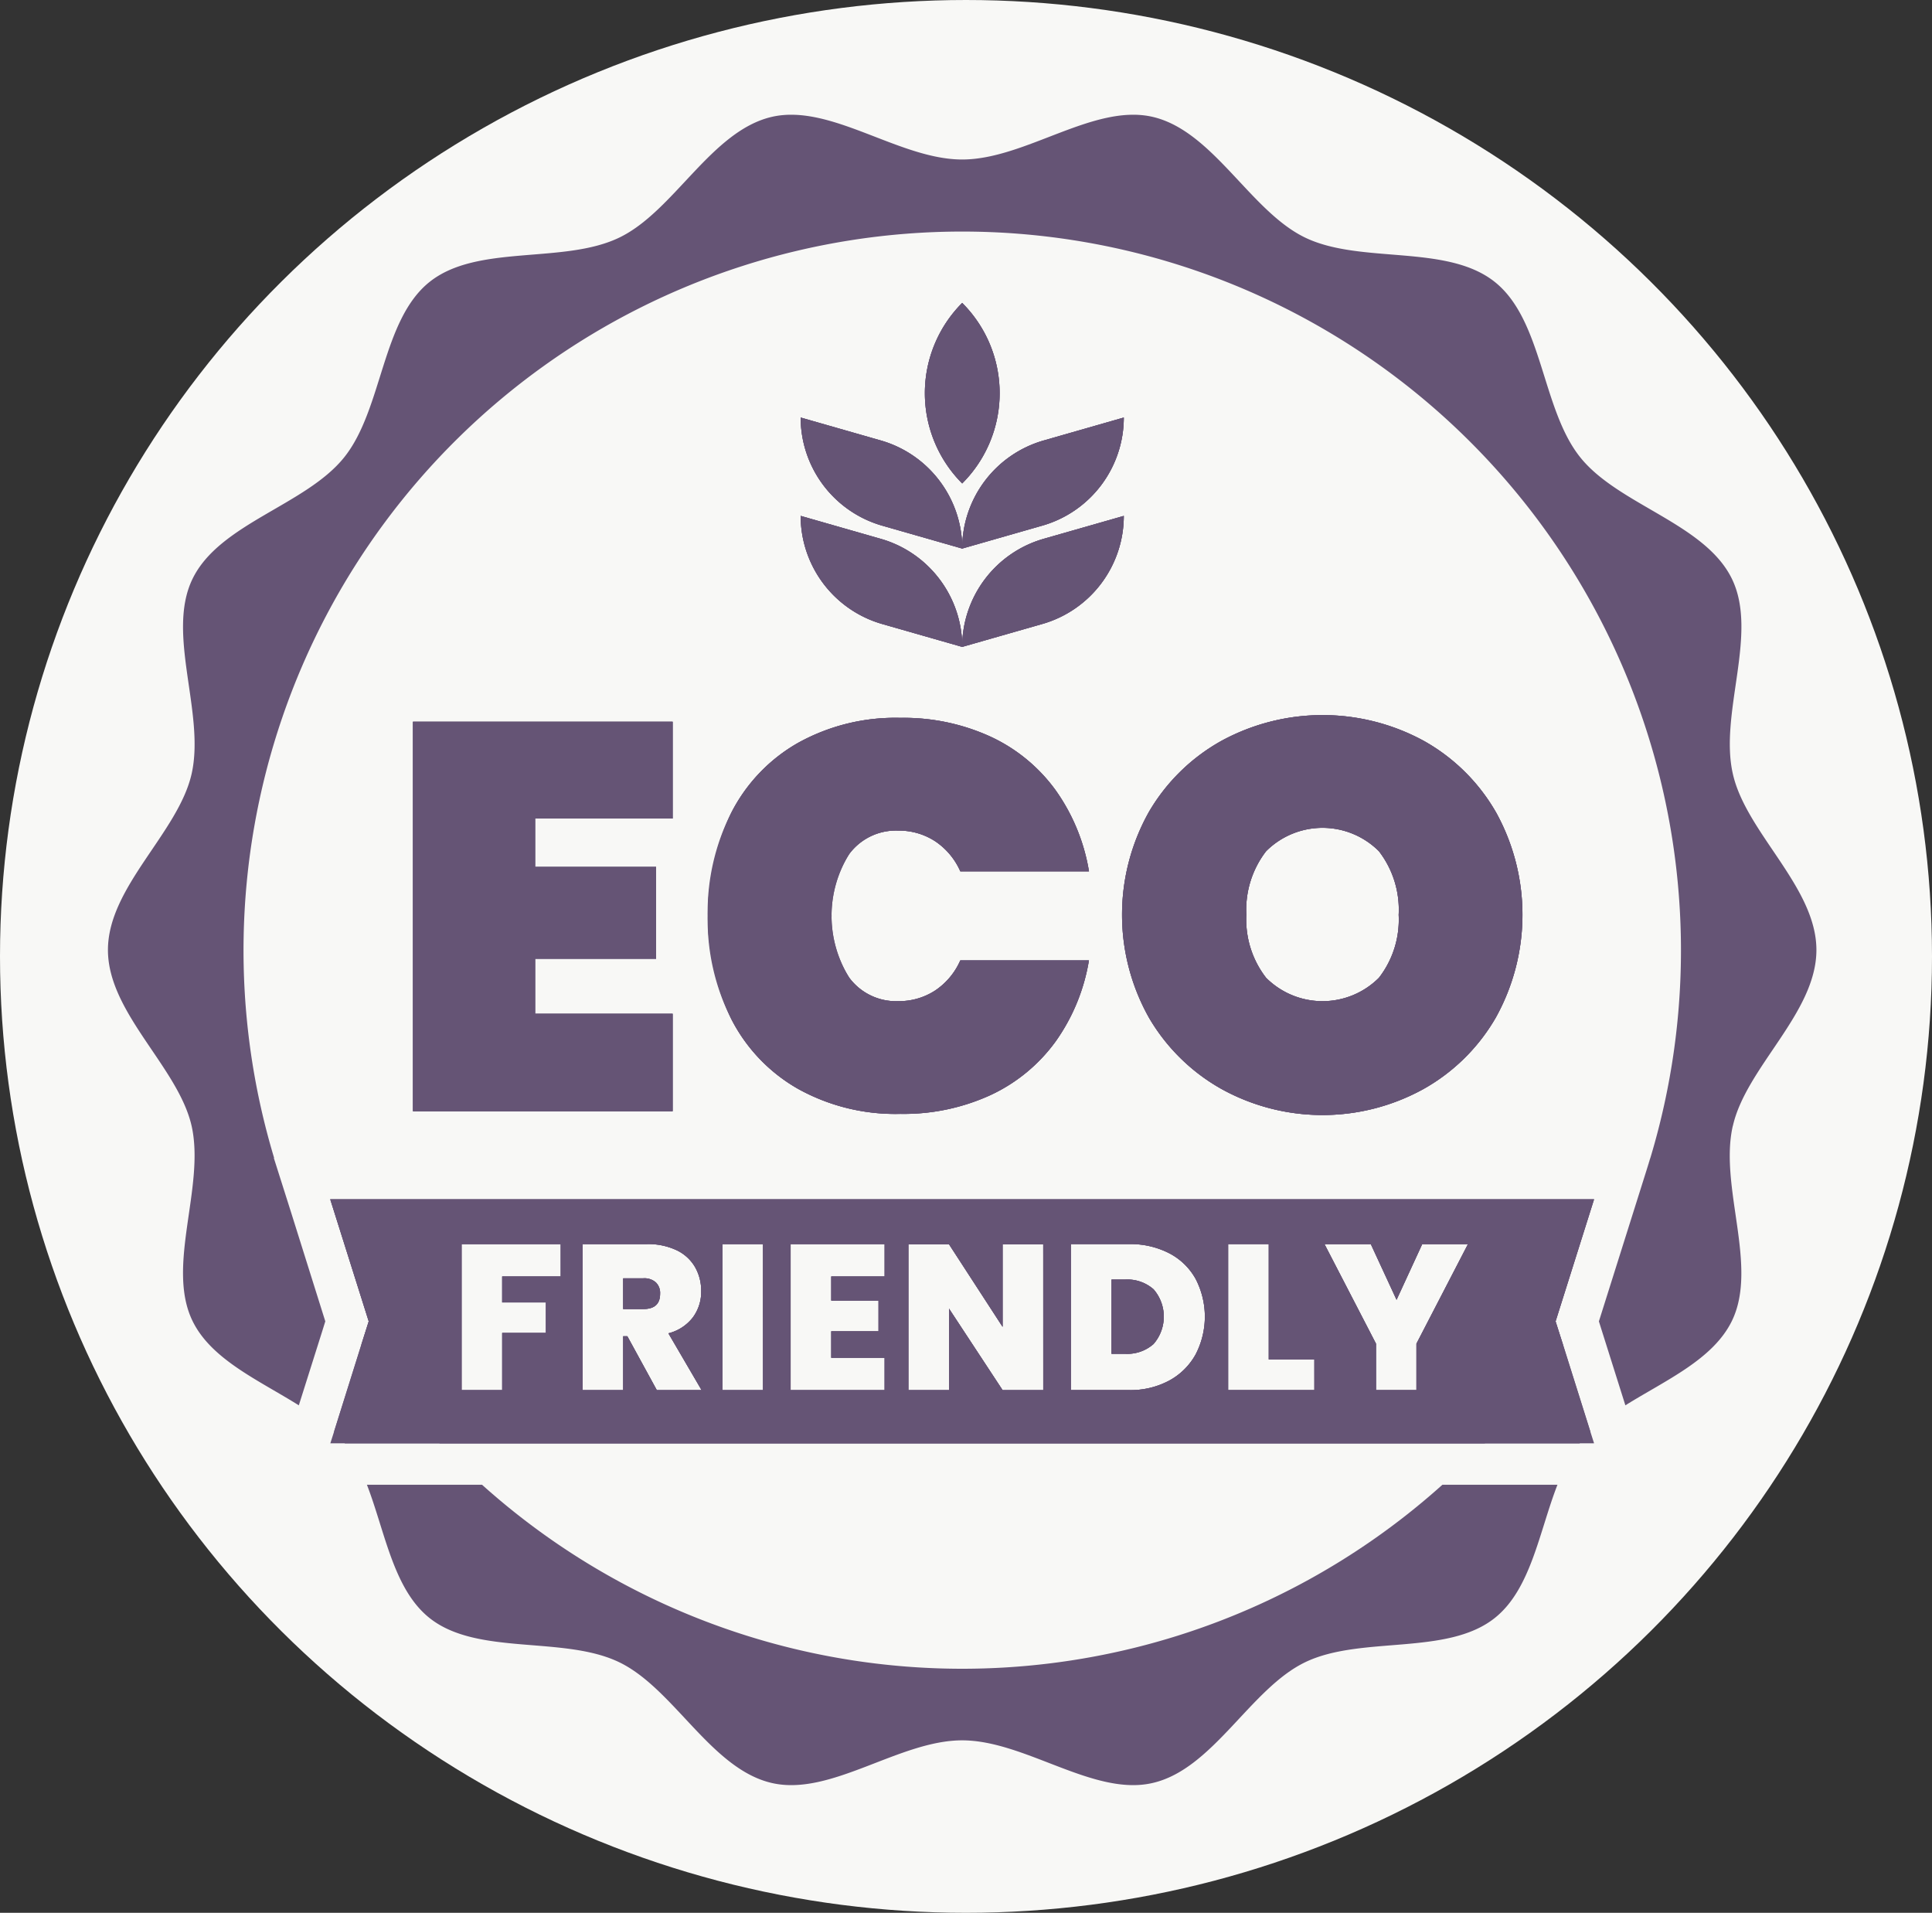
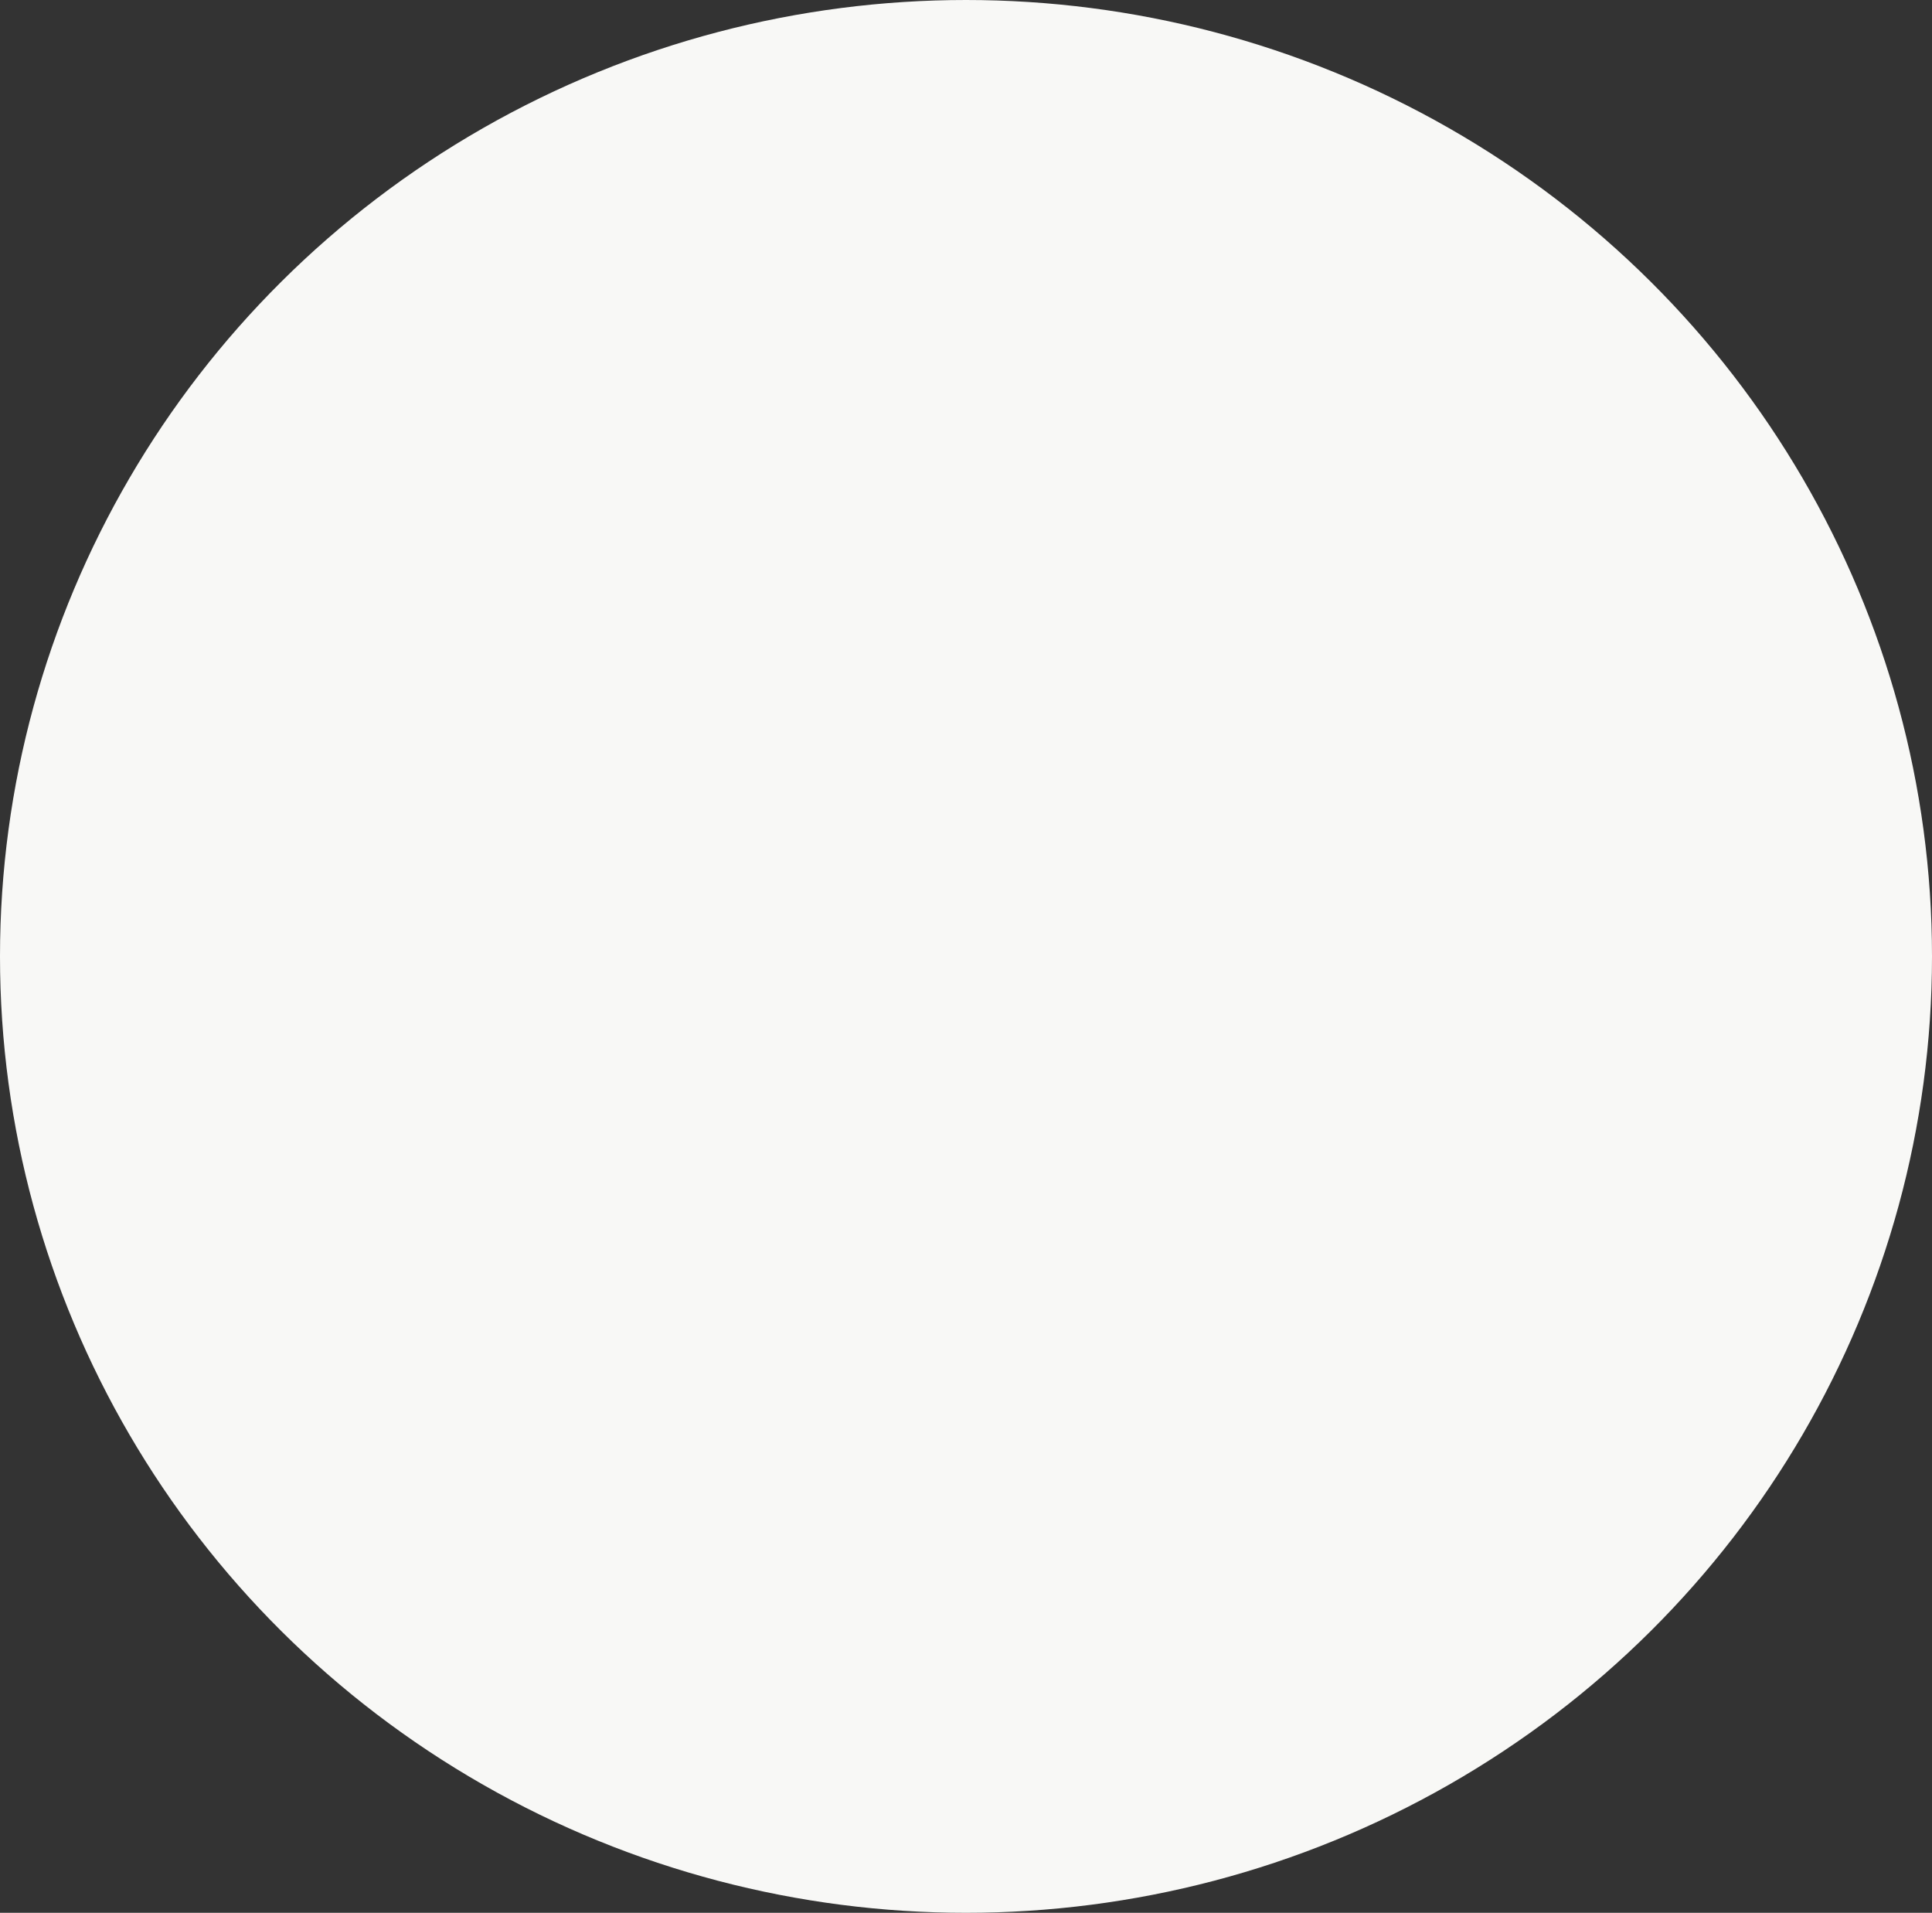
<svg xmlns="http://www.w3.org/2000/svg" width="99" height="98" viewBox="0 0 99 98">
  <rect x="0" y="0" width="99" height="98" fill="#333333" stroke="none" />
  <defs>
    <clipPath id="clip-path">
-       <rect id="Rectangle_66" data-name="Rectangle 66" width="87.546" height="85.58" fill="#655475" />
-     </clipPath>
+       </clipPath>
  </defs>
  <g id="Groupe_133" data-name="Groupe 133" transform="translate(-11259 -1151.638)">
    <g id="Groupe_129" data-name="Groupe 129" transform="translate(11258.833 1151.29)">
      <ellipse id="Ellipse_1" data-name="Ellipse 1" cx="49.5" cy="49" rx="49.5" ry="49" transform="translate(0.167 0.348)" fill="#f8f8f6" />
      <g id="Groupe_100" data-name="Groupe 100" transform="translate(5.698 6.226)">
        <g id="Groupe_99" data-name="Groupe 99" clip-path="url(#clip-path)">
          <path id="Tracé_7946" data-name="Tracé 7946" d="M28.936,36.058V31.1H15.631V51.053H28.936V46.062H21.889V43.243h6.2V38.537h-6.2v-2.48ZM42.612,23.8A5.738,5.738,0,0,0,39.6,21.73L35.5,20.553a5.767,5.767,0,0,0,4.17,5.537l4.107,1.176a5.741,5.741,0,0,0-1.16-3.465m0-5.039a5.738,5.738,0,0,0-3.01-2.072L35.5,15.514a5.767,5.767,0,0,0,4.17,5.537l4.107,1.176a5.73,5.73,0,0,0-1.16-3.465m1.16-9.119a6.546,6.546,0,0,0,0,9.246,6.53,6.53,0,0,0,0-9.246M42.4,44.864a3.392,3.392,0,0,1-1.9.551A2.984,2.984,0,0,1,38,44.228a5.067,5.067,0,0,1-.917-3.185A5.088,5.088,0,0,1,38,37.859a2.98,2.98,0,0,1,2.5-1.182,3.392,3.392,0,0,1,1.9.551,3.6,3.6,0,0,1,1.282,1.537h6.592a9.952,9.952,0,0,0-1.7-4.144,8.563,8.563,0,0,0-3.328-2.75A10.689,10.689,0,0,0,40.6,30.9a10.271,10.271,0,0,0-5.24,1.282,8.623,8.623,0,0,0-3.428,3.593,11.262,11.262,0,0,0-1.2,5.267,11.268,11.268,0,0,0,1.2,5.272,8.623,8.623,0,0,0,3.428,3.593,10.271,10.271,0,0,0,5.24,1.282,10.689,10.689,0,0,0,4.636-.97,8.609,8.609,0,0,0,3.328-2.75,9.952,9.952,0,0,0,1.7-4.144H43.677A3.6,3.6,0,0,1,42.4,44.864M47.948,21.73a5.763,5.763,0,0,0-4.175,5.537l4.107-1.176a5.763,5.763,0,0,0,4.175-5.537Zm0-5.039a5.763,5.763,0,0,0-4.175,5.537l4.107-1.176a5.763,5.763,0,0,0,4.175-5.537ZM71.114,35.718a9.738,9.738,0,0,0-3.709-3.651,10.84,10.84,0,0,0-10.327,0,9.844,9.844,0,0,0-3.736,3.651,10.767,10.767,0,0,0,0,10.539,9.924,9.924,0,0,0,3.736,3.667,10.706,10.706,0,0,0,10.317,0,9.807,9.807,0,0,0,3.72-3.667,10.84,10.84,0,0,0,0-10.539m-5.988,8.5a4.087,4.087,0,0,1-5.781,0,4.853,4.853,0,0,1-1.012-3.227,4.9,4.9,0,0,1,1.012-3.259,4.087,4.087,0,0,1,5.781,0,4.9,4.9,0,0,1,1.012,3.259,4.852,4.852,0,0,1-1.012,3.227m5.988-8.5a9.738,9.738,0,0,0-3.709-3.651,10.84,10.84,0,0,0-10.327,0,9.844,9.844,0,0,0-3.736,3.651,10.767,10.767,0,0,0,0,10.539,9.924,9.924,0,0,0,3.736,3.667,10.706,10.706,0,0,0,10.317,0,9.807,9.807,0,0,0,3.72-3.667,10.84,10.84,0,0,0,0-10.539m-5.988,8.5a4.087,4.087,0,0,1-5.781,0,4.853,4.853,0,0,1-1.012-3.227,4.9,4.9,0,0,1,1.012-3.259,4.087,4.087,0,0,1,5.781,0,4.9,4.9,0,0,1,1.012,3.259,4.852,4.852,0,0,1-1.012,3.227M47.948,16.691a5.763,5.763,0,0,0-4.175,5.537l4.107-1.176a5.763,5.763,0,0,0,4.175-5.537Zm0,5.039a5.763,5.763,0,0,0-4.175,5.537l4.107-1.176a5.763,5.763,0,0,0,4.175-5.537ZM42.4,44.864a3.392,3.392,0,0,1-1.9.551A2.984,2.984,0,0,1,38,44.228a5.067,5.067,0,0,1-.917-3.185A5.088,5.088,0,0,1,38,37.859a2.98,2.98,0,0,1,2.5-1.182,3.392,3.392,0,0,1,1.9.551,3.6,3.6,0,0,1,1.282,1.537h6.592a9.952,9.952,0,0,0-1.7-4.144,8.563,8.563,0,0,0-3.328-2.75A10.689,10.689,0,0,0,40.6,30.9a10.271,10.271,0,0,0-5.24,1.282,8.623,8.623,0,0,0-3.428,3.593,11.262,11.262,0,0,0-1.2,5.267,11.268,11.268,0,0,0,1.2,5.272,8.623,8.623,0,0,0,3.428,3.593,10.271,10.271,0,0,0,5.24,1.282,10.689,10.689,0,0,0,4.636-.97,8.609,8.609,0,0,0,3.328-2.75,9.952,9.952,0,0,0,1.7-4.144H43.677A3.6,3.6,0,0,1,42.4,44.864M43.773,9.643a6.546,6.546,0,0,0,0,9.246,6.53,6.53,0,0,0,0-9.246m-1.16,9.119a5.738,5.738,0,0,0-3.01-2.072L35.5,15.514a5.767,5.767,0,0,0,4.17,5.537l4.107,1.176a5.73,5.73,0,0,0-1.16-3.465m0,5.039A5.738,5.738,0,0,0,39.6,21.73L35.5,20.553a5.767,5.767,0,0,0,4.17,5.537l4.107,1.176a5.741,5.741,0,0,0-1.16-3.465M28.936,36.058V31.1H15.631V51.053H28.936V46.062H21.889V43.243h6.2V38.537h-6.2v-2.48Zm0,0V31.1H15.631V51.053H28.936V46.062H21.889V43.243h6.2V38.537h-6.2v-2.48ZM42.612,23.8A5.738,5.738,0,0,0,39.6,21.73L35.5,20.553a5.767,5.767,0,0,0,4.17,5.537l4.107,1.176a5.741,5.741,0,0,0-1.16-3.465m0-5.039a5.738,5.738,0,0,0-3.01-2.072L35.5,15.514a5.767,5.767,0,0,0,4.17,5.537l4.107,1.176a5.73,5.73,0,0,0-1.16-3.465m1.16-9.119a6.546,6.546,0,0,0,0,9.246,6.53,6.53,0,0,0,0-9.246M42.4,44.864a3.392,3.392,0,0,1-1.9.551A2.984,2.984,0,0,1,38,44.228a5.067,5.067,0,0,1-.917-3.185A5.088,5.088,0,0,1,38,37.859a2.98,2.98,0,0,1,2.5-1.182,3.392,3.392,0,0,1,1.9.551,3.6,3.6,0,0,1,1.282,1.537h6.592a9.952,9.952,0,0,0-1.7-4.144,8.563,8.563,0,0,0-3.328-2.75A10.689,10.689,0,0,0,40.6,30.9a10.271,10.271,0,0,0-5.24,1.282,8.623,8.623,0,0,0-3.428,3.593,11.262,11.262,0,0,0-1.2,5.267,11.268,11.268,0,0,0,1.2,5.272,8.623,8.623,0,0,0,3.428,3.593,10.271,10.271,0,0,0,5.24,1.282,10.689,10.689,0,0,0,4.636-.97,8.609,8.609,0,0,0,3.328-2.75,9.952,9.952,0,0,0,1.7-4.144H43.677A3.6,3.6,0,0,1,42.4,44.864M47.948,21.73a5.763,5.763,0,0,0-4.175,5.537l4.107-1.176a5.763,5.763,0,0,0,4.175-5.537Zm0-5.039a5.763,5.763,0,0,0-4.175,5.537l4.107-1.176a5.763,5.763,0,0,0,4.175-5.537ZM71.114,35.718a9.738,9.738,0,0,0-3.709-3.651,10.84,10.84,0,0,0-10.327,0,9.844,9.844,0,0,0-3.736,3.651,10.767,10.767,0,0,0,0,10.539,9.924,9.924,0,0,0,3.736,3.667,10.706,10.706,0,0,0,10.317,0,9.807,9.807,0,0,0,3.72-3.667,10.84,10.84,0,0,0,0-10.539m-5.988,8.5a4.087,4.087,0,0,1-5.781,0,4.853,4.853,0,0,1-1.012-3.227,4.9,4.9,0,0,1,1.012-3.259,4.087,4.087,0,0,1,5.781,0,4.9,4.9,0,0,1,1.012,3.259,4.852,4.852,0,0,1-1.012,3.227m5.988-8.5a9.738,9.738,0,0,0-3.709-3.651,10.84,10.84,0,0,0-10.327,0,9.844,9.844,0,0,0-3.736,3.651,10.767,10.767,0,0,0,0,10.539,9.924,9.924,0,0,0,3.736,3.667,10.706,10.706,0,0,0,10.317,0,9.807,9.807,0,0,0,3.72-3.667,10.84,10.84,0,0,0,0-10.539m-5.988,8.5a4.087,4.087,0,0,1-5.781,0,4.853,4.853,0,0,1-1.012-3.227,4.9,4.9,0,0,1,1.012-3.259,4.087,4.087,0,0,1,5.781,0,4.9,4.9,0,0,1,1.012,3.259,4.852,4.852,0,0,1-1.012,3.227M47.948,16.691a5.763,5.763,0,0,0-4.175,5.537l4.107-1.176a5.763,5.763,0,0,0,4.175-5.537Zm0,5.039a5.763,5.763,0,0,0-4.175,5.537l4.107-1.176a5.763,5.763,0,0,0,4.175-5.537ZM42.4,44.864a3.392,3.392,0,0,1-1.9.551A2.984,2.984,0,0,1,38,44.228a5.067,5.067,0,0,1-.917-3.185A5.088,5.088,0,0,1,38,37.859a2.98,2.98,0,0,1,2.5-1.182,3.392,3.392,0,0,1,1.9.551,3.6,3.6,0,0,1,1.282,1.537h6.592a9.952,9.952,0,0,0-1.7-4.144,8.563,8.563,0,0,0-3.328-2.75A10.689,10.689,0,0,0,40.6,30.9a10.271,10.271,0,0,0-5.24,1.282,8.623,8.623,0,0,0-3.428,3.593,11.262,11.262,0,0,0-1.2,5.267,11.268,11.268,0,0,0,1.2,5.272,8.623,8.623,0,0,0,3.428,3.593,10.271,10.271,0,0,0,5.24,1.282,10.689,10.689,0,0,0,4.636-.97,8.609,8.609,0,0,0,3.328-2.75,9.952,9.952,0,0,0,1.7-4.144H43.677A3.6,3.6,0,0,1,42.4,44.864M43.773,9.643a6.546,6.546,0,0,0,0,9.246,6.53,6.53,0,0,0,0-9.246m-1.16,9.119a5.738,5.738,0,0,0-3.01-2.072L35.5,15.514a5.767,5.767,0,0,0,4.17,5.537l4.107,1.176a5.73,5.73,0,0,0-1.16-3.465m0,5.039A5.738,5.738,0,0,0,39.6,21.73L35.5,20.553a5.767,5.767,0,0,0,4.17,5.537l4.107,1.176a5.741,5.741,0,0,0-1.16-3.465M28.936,36.058V31.1H15.631V51.053H28.936V46.062H21.889V43.243h6.2V38.537h-6.2v-2.48Zm0,0V31.1H15.631V51.053H28.936V46.062H21.889V43.243h6.2V38.537h-6.2v-2.48ZM42.612,23.8A5.738,5.738,0,0,0,39.6,21.73L35.5,20.553a5.767,5.767,0,0,0,4.17,5.537l4.107,1.176a5.741,5.741,0,0,0-1.16-3.465m0-5.039a5.738,5.738,0,0,0-3.01-2.072L35.5,15.514a5.767,5.767,0,0,0,4.17,5.537l4.107,1.176a5.73,5.73,0,0,0-1.16-3.465m1.16-9.119a6.546,6.546,0,0,0,0,9.246,6.53,6.53,0,0,0,0-9.246M42.4,44.864a3.392,3.392,0,0,1-1.9.551A2.984,2.984,0,0,1,38,44.228a5.067,5.067,0,0,1-.917-3.185A5.088,5.088,0,0,1,38,37.859a2.98,2.98,0,0,1,2.5-1.182,3.392,3.392,0,0,1,1.9.551,3.6,3.6,0,0,1,1.282,1.537h6.592a9.952,9.952,0,0,0-1.7-4.144,8.563,8.563,0,0,0-3.328-2.75A10.689,10.689,0,0,0,40.6,30.9a10.271,10.271,0,0,0-5.24,1.282,8.623,8.623,0,0,0-3.428,3.593,11.262,11.262,0,0,0-1.2,5.267,11.268,11.268,0,0,0,1.2,5.272,8.623,8.623,0,0,0,3.428,3.593,10.271,10.271,0,0,0,5.24,1.282,10.689,10.689,0,0,0,4.636-.97,8.609,8.609,0,0,0,3.328-2.75,9.952,9.952,0,0,0,1.7-4.144H43.677A3.6,3.6,0,0,1,42.4,44.864M47.948,21.73a5.763,5.763,0,0,0-4.175,5.537l4.107-1.176a5.763,5.763,0,0,0,4.175-5.537Zm0-5.039a5.763,5.763,0,0,0-4.175,5.537l4.107-1.176a5.763,5.763,0,0,0,4.175-5.537ZM71.114,35.718a9.738,9.738,0,0,0-3.709-3.651,10.84,10.84,0,0,0-10.327,0,9.844,9.844,0,0,0-3.736,3.651,10.767,10.767,0,0,0,0,10.539,9.924,9.924,0,0,0,3.736,3.667,10.706,10.706,0,0,0,10.317,0,9.807,9.807,0,0,0,3.72-3.667,10.84,10.84,0,0,0,0-10.539m-5.988,8.5a4.087,4.087,0,0,1-5.781,0,4.853,4.853,0,0,1-1.012-3.227,4.9,4.9,0,0,1,1.012-3.259,4.087,4.087,0,0,1,5.781,0,4.9,4.9,0,0,1,1.012,3.259,4.852,4.852,0,0,1-1.012,3.227m5.988-8.5a9.738,9.738,0,0,0-3.709-3.651,10.84,10.84,0,0,0-10.327,0,9.844,9.844,0,0,0-3.736,3.651,10.767,10.767,0,0,0,0,10.539,9.924,9.924,0,0,0,3.736,3.667,10.706,10.706,0,0,0,10.317,0,9.807,9.807,0,0,0,3.72-3.667,10.84,10.84,0,0,0,0-10.539m-5.988,8.5a4.087,4.087,0,0,1-5.781,0,4.853,4.853,0,0,1-1.012-3.227,4.9,4.9,0,0,1,1.012-3.259,4.087,4.087,0,0,1,5.781,0,4.9,4.9,0,0,1,1.012,3.259,4.852,4.852,0,0,1-1.012,3.227M47.948,16.691a5.763,5.763,0,0,0-4.175,5.537l4.107-1.176a5.763,5.763,0,0,0,4.175-5.537Zm0,5.039a5.763,5.763,0,0,0-4.175,5.537l4.107-1.176a5.763,5.763,0,0,0,4.175-5.537ZM42.4,44.864a3.392,3.392,0,0,1-1.9.551A2.984,2.984,0,0,1,38,44.228a5.067,5.067,0,0,1-.917-3.185A5.088,5.088,0,0,1,38,37.859a2.98,2.98,0,0,1,2.5-1.182,3.392,3.392,0,0,1,1.9.551,3.6,3.6,0,0,1,1.282,1.537h6.592a9.952,9.952,0,0,0-1.7-4.144,8.563,8.563,0,0,0-3.328-2.75A10.689,10.689,0,0,0,40.6,30.9a10.271,10.271,0,0,0-5.24,1.282,8.623,8.623,0,0,0-3.428,3.593,11.262,11.262,0,0,0-1.2,5.267,11.268,11.268,0,0,0,1.2,5.272,8.623,8.623,0,0,0,3.428,3.593,10.271,10.271,0,0,0,5.24,1.282,10.689,10.689,0,0,0,4.636-.97,8.609,8.609,0,0,0,3.328-2.75,9.952,9.952,0,0,0,1.7-4.144H43.677A3.6,3.6,0,0,1,42.4,44.864M43.773,9.643a6.546,6.546,0,0,0,0,9.246,6.53,6.53,0,0,0,0-9.246m-1.16,9.119a5.738,5.738,0,0,0-3.01-2.072L35.5,15.514a5.767,5.767,0,0,0,4.17,5.537l4.107,1.176a5.73,5.73,0,0,0-1.16-3.465m0,5.039A5.738,5.738,0,0,0,39.6,21.73L35.5,20.553a5.767,5.767,0,0,0,4.17,5.537l4.107,1.176a5.741,5.741,0,0,0-1.16-3.465M28.936,36.058V31.1H15.631V51.053H28.936V46.062H21.889V43.243h6.2V38.537h-6.2v-2.48Zm0,0V31.1H15.631V51.053H28.936V46.062H21.889V43.243h6.2V38.537h-6.2v-2.48ZM42.612,23.8A5.738,5.738,0,0,0,39.6,21.73L35.5,20.553a5.767,5.767,0,0,0,4.17,5.537l4.107,1.176a5.741,5.741,0,0,0-1.16-3.465m0-5.039a5.738,5.738,0,0,0-3.01-2.072L35.5,15.514a5.767,5.767,0,0,0,4.17,5.537l4.107,1.176a5.73,5.73,0,0,0-1.16-3.465m1.16-9.119a6.546,6.546,0,0,0,0,9.246,6.53,6.53,0,0,0,0-9.246M42.4,44.864a3.392,3.392,0,0,1-1.9.551A2.984,2.984,0,0,1,38,44.228a5.067,5.067,0,0,1-.917-3.185A5.088,5.088,0,0,1,38,37.859a2.98,2.98,0,0,1,2.5-1.182,3.392,3.392,0,0,1,1.9.551,3.6,3.6,0,0,1,1.282,1.537h6.592a9.952,9.952,0,0,0-1.7-4.144,8.563,8.563,0,0,0-3.328-2.75A10.689,10.689,0,0,0,40.6,30.9a10.271,10.271,0,0,0-5.24,1.282,8.623,8.623,0,0,0-3.428,3.593,11.262,11.262,0,0,0-1.2,5.267,11.268,11.268,0,0,0,1.2,5.272,8.623,8.623,0,0,0,3.428,3.593,10.271,10.271,0,0,0,5.24,1.282,10.689,10.689,0,0,0,4.636-.97,8.609,8.609,0,0,0,3.328-2.75,9.952,9.952,0,0,0,1.7-4.144H43.677A3.6,3.6,0,0,1,42.4,44.864M47.948,21.73a5.763,5.763,0,0,0-4.175,5.537l4.107-1.176a5.763,5.763,0,0,0,4.175-5.537Zm0-5.039a5.763,5.763,0,0,0-4.175,5.537l4.107-1.176a5.763,5.763,0,0,0,4.175-5.537ZM71.114,35.718a9.738,9.738,0,0,0-3.709-3.651,10.84,10.84,0,0,0-10.327,0,9.844,9.844,0,0,0-3.736,3.651,10.767,10.767,0,0,0,0,10.539,9.924,9.924,0,0,0,3.736,3.667,10.706,10.706,0,0,0,10.317,0,9.807,9.807,0,0,0,3.72-3.667,10.84,10.84,0,0,0,0-10.539m-5.988,8.5a4.087,4.087,0,0,1-5.781,0,4.853,4.853,0,0,1-1.012-3.227,4.9,4.9,0,0,1,1.012-3.259,4.087,4.087,0,0,1,5.781,0,4.9,4.9,0,0,1,1.012,3.259,4.852,4.852,0,0,1-1.012,3.227m18.138,7.588c.684-3.015,4.281-5.792,4.281-9.013s-3.6-6-4.281-9.018c-.71-3.11,1.314-7.169-.042-9.983-1.378-2.856-5.829-3.794-7.784-6.247-1.971-2.464-1.908-7.01-4.371-8.976s-6.862-.9-9.718-2.273C58.535,4.943,56.628.816,53.517.106,50.5-.578,47,2.294,43.773,2.294S37.049-.578,34.034.106c-3.116.71-5.023,4.838-7.832,6.189-2.856,1.378-7.27.313-9.723,2.273s-2.4,6.512-4.366,8.976-6.406,3.391-7.784,6.247c-1.356,2.814.662,6.872-.042,9.983C3.6,36.789,0,39.565,0,42.792s3.6,6,4.287,9.013c.7,3.116-1.314,7.174.042,9.983.959,1.987,3.4,3.047,5.452,4.334l1.187-3.757.17-.546L9.373,56.2,8.5,53.448h.016a36.829,36.829,0,1,1,70.521,0c-.064.212-.132.429-.2.641L78.172,56.2,76.4,61.82l.175.556,1.182,3.746c2.061-1.288,4.5-2.347,5.463-4.334,1.356-2.808-.668-6.867.042-9.983M28.078,59.828a.88.88,0,0,0-.646-.212H26.4v1.574h1.028c.578,0,.864-.26.864-.784a.751.751,0,0,0-.217-.578m0,0a.88.88,0,0,0-.646-.212H26.4v1.574h1.028c.578,0,.864-.26.864-.784a.751.751,0,0,0-.217-.578m0,0a.88.88,0,0,0-.646-.212H26.4v1.574h1.028c.578,0,.864-.26.864-.784a.751.751,0,0,0-.217-.578m0,0a.88.88,0,0,0-.646-.212H26.4v1.574h1.028c.578,0,.864-.26.864-.784a.751.751,0,0,0-.217-.578m0,0a.88.88,0,0,0-.646-.212H26.4v1.574h1.028c.578,0,.864-.26.864-.784a.751.751,0,0,0-.217-.578m25.5.355a2.033,2.033,0,0,0-1.452-.5h-.7v3.8h.7a2.03,2.03,0,0,0,1.452-.5,2.134,2.134,0,0,0,0-2.8m0,0a2.033,2.033,0,0,0-1.452-.5h-.7v3.8h.7a2.03,2.03,0,0,0,1.452-.5,2.134,2.134,0,0,0,0-2.8m-25.5-.355a.88.88,0,0,0-.646-.212H26.4v1.574h1.028c.578,0,.864-.26.864-.784a.751.751,0,0,0-.217-.578m46.1,1.992,1.971-6.252H11.392l1.971,6.252-.376,1.187-1.4,4.462a5.381,5.381,0,0,1,.53.572c.011.011.016.021.026.032H75.412c.011-.011.016-.021.026-.032a5.885,5.885,0,0,1,.525-.572l-1.4-4.456ZM23.2,59.52h-3v1.33h2.241v1.563H20.2v2.93H18.122V57.862H23.2Zm4.923,5.823-1.51-2.761H26.4v2.761H24.321V57.862h3.291a3.421,3.421,0,0,1,1.526.313,2.159,2.159,0,0,1,.943.858,2.427,2.427,0,0,1,.318,1.24,2.186,2.186,0,0,1-.434,1.356,2.282,2.282,0,0,1-1.245.805l1.7,2.909Zm5.442,0H31.485V57.862h2.082ZM39.8,59.52H37.065v1.235h2.422v1.574H37.065v1.356H39.8v1.658H34.982V57.862H39.8Zm8.128,5.823H45.845L43.1,61.168v4.175H41.017V57.872H43.1L45.845,62.1V57.872h2.082Zm7.805-1.823a3.379,3.379,0,0,1-1.351,1.335,4.19,4.19,0,0,1-2.061.487H49.342V57.862H52.32a4.341,4.341,0,0,1,2.067.472,3.264,3.264,0,0,1,1.351,1.314,4.192,4.192,0,0,1-.005,3.873m6.088,1.823H57.4V57.862h2.082V63.77H61.82Zm5.23-2.379v2.379H64.978V62.965l-2.639-5.1h2.374l1.319,2.851,1.314-2.851h2.342ZM52.129,59.679h-.7v3.8h.7a2.03,2.03,0,0,0,1.452-.5,2.134,2.134,0,0,0,0-2.8,2.033,2.033,0,0,0-1.452-.5m-24.7-.064H26.4v1.574h1.028c.578,0,.864-.26.864-.784a.751.751,0,0,0-.217-.578.88.88,0,0,0-.646-.212m.646.212a.88.88,0,0,0-.646-.212H26.4v1.574h1.028c.578,0,.864-.26.864-.784a.751.751,0,0,0-.217-.578m25.5.355a2.033,2.033,0,0,0-1.452-.5h-.7v3.8h.7a2.03,2.03,0,0,0,1.452-.5,2.134,2.134,0,0,0,0-2.8m0,0a2.033,2.033,0,0,0-1.452-.5h-.7v3.8h.7a2.03,2.03,0,0,0,1.452-.5,2.134,2.134,0,0,0,0-2.8m-25.5-.355a.88.88,0,0,0-.646-.212H26.4v1.574h1.028c.578,0,.864-.26.864-.784a.751.751,0,0,0-.217-.578m0,0a.88.88,0,0,0-.646-.212H26.4v1.574h1.028c.578,0,.864-.26.864-.784a.751.751,0,0,0-.217-.578m0,0a.88.88,0,0,0-.646-.212H26.4v1.574h1.028c.578,0,.864-.26.864-.784a.751.751,0,0,0-.217-.578m0,0a.88.88,0,0,0-.646-.212H26.4v1.574h1.028c.578,0,.864-.26.864-.784a.751.751,0,0,0-.217-.578m0,0a.88.88,0,0,0-.646-.212H26.4v1.574h1.028c.578,0,.864-.26.864-.784a.751.751,0,0,0-.217-.578m.858-23.77V31.1H15.631V51.053H28.936V46.062H21.889V43.243h6.2V38.537h-6.2v-2.48ZM42.612,23.8A5.738,5.738,0,0,0,39.6,21.73L35.5,20.553a5.767,5.767,0,0,0,4.17,5.537l4.107,1.176a5.741,5.741,0,0,0-1.16-3.465m0-5.039a5.738,5.738,0,0,0-3.01-2.072L35.5,15.514a5.767,5.767,0,0,0,4.17,5.537l4.107,1.176a5.73,5.73,0,0,0-1.16-3.465m1.16-9.119a6.546,6.546,0,0,0,0,9.246,6.53,6.53,0,0,0,0-9.246M42.4,44.864a3.392,3.392,0,0,1-1.9.551A2.984,2.984,0,0,1,38,44.228a5.067,5.067,0,0,1-.917-3.185A5.088,5.088,0,0,1,38,37.859a2.98,2.98,0,0,1,2.5-1.182,3.392,3.392,0,0,1,1.9.551,3.6,3.6,0,0,1,1.282,1.537h6.592a9.952,9.952,0,0,0-1.7-4.144,8.563,8.563,0,0,0-3.328-2.75A10.689,10.689,0,0,0,40.6,30.9a10.271,10.271,0,0,0-5.24,1.282,8.623,8.623,0,0,0-3.428,3.593,11.262,11.262,0,0,0-1.2,5.267,11.268,11.268,0,0,0,1.2,5.272,8.623,8.623,0,0,0,3.428,3.593,10.271,10.271,0,0,0,5.24,1.282,10.689,10.689,0,0,0,4.636-.97,8.609,8.609,0,0,0,3.328-2.75,9.952,9.952,0,0,0,1.7-4.144H43.677A3.6,3.6,0,0,1,42.4,44.864M47.948,21.73a5.763,5.763,0,0,0-4.175,5.537l4.107-1.176a5.763,5.763,0,0,0,4.175-5.537Zm0-5.039a5.763,5.763,0,0,0-4.175,5.537l4.107-1.176a5.763,5.763,0,0,0,4.175-5.537ZM71.114,35.718a9.738,9.738,0,0,0-3.709-3.651,10.84,10.84,0,0,0-10.327,0,9.844,9.844,0,0,0-3.736,3.651,10.767,10.767,0,0,0,0,10.539,9.924,9.924,0,0,0,3.736,3.667,10.706,10.706,0,0,0,10.317,0,9.807,9.807,0,0,0,3.72-3.667,10.84,10.84,0,0,0,0-10.539m-5.988,8.5a4.087,4.087,0,0,1-5.781,0,4.853,4.853,0,0,1-1.012-3.227,4.9,4.9,0,0,1,1.012-3.259,4.087,4.087,0,0,1,5.781,0,4.9,4.9,0,0,1,1.012,3.259,4.852,4.852,0,0,1-1.012,3.227M68.38,70.192a36.824,36.824,0,0,1-49.209,0h-5.9c.933,2.411,1.351,5.346,3.206,6.825,2.453,1.955,6.867.89,9.723,2.268,2.808,1.356,4.716,5.484,7.832,6.189,3.015.689,6.517-2.188,9.739-2.188s6.729,2.877,9.744,2.188c3.11-.7,5.018-4.832,7.832-6.189,2.856-1.378,7.265-.313,9.718-2.268,1.855-1.478,2.273-4.414,3.211-6.825Zm2.734-34.474a9.738,9.738,0,0,0-3.709-3.651,10.84,10.84,0,0,0-10.327,0,9.844,9.844,0,0,0-3.736,3.651,10.767,10.767,0,0,0,0,10.539,9.924,9.924,0,0,0,3.736,3.667,10.706,10.706,0,0,0,10.317,0,9.807,9.807,0,0,0,3.72-3.667,10.84,10.84,0,0,0,0-10.539m-5.988,8.5a4.087,4.087,0,0,1-5.781,0,4.853,4.853,0,0,1-1.012-3.227,4.9,4.9,0,0,1,1.012-3.259,4.087,4.087,0,0,1,5.781,0,4.9,4.9,0,0,1,1.012,3.259,4.852,4.852,0,0,1-1.012,3.227M47.948,16.691a5.763,5.763,0,0,0-4.175,5.537l4.107-1.176a5.763,5.763,0,0,0,4.175-5.537Zm0,5.039a5.763,5.763,0,0,0-4.175,5.537l4.107-1.176a5.763,5.763,0,0,0,4.175-5.537ZM42.4,44.864a3.392,3.392,0,0,1-1.9.551A2.984,2.984,0,0,1,38,44.228a5.067,5.067,0,0,1-.917-3.185A5.088,5.088,0,0,1,38,37.859a2.98,2.98,0,0,1,2.5-1.182,3.392,3.392,0,0,1,1.9.551,3.6,3.6,0,0,1,1.282,1.537h6.592a9.952,9.952,0,0,0-1.7-4.144,8.563,8.563,0,0,0-3.328-2.75A10.689,10.689,0,0,0,40.6,30.9a10.271,10.271,0,0,0-5.24,1.282,8.623,8.623,0,0,0-3.428,3.593,11.262,11.262,0,0,0-1.2,5.267,11.268,11.268,0,0,0,1.2,5.272,8.623,8.623,0,0,0,3.428,3.593,10.271,10.271,0,0,0,5.24,1.282,10.689,10.689,0,0,0,4.636-.97,8.609,8.609,0,0,0,3.328-2.75,9.952,9.952,0,0,0,1.7-4.144H43.677A3.6,3.6,0,0,1,42.4,44.864M43.773,9.643a6.546,6.546,0,0,0,0,9.246,6.53,6.53,0,0,0,0-9.246m-1.16,9.119a5.738,5.738,0,0,0-3.01-2.072L35.5,15.514a5.767,5.767,0,0,0,4.17,5.537l4.107,1.176a5.73,5.73,0,0,0-1.16-3.465m0,5.039A5.738,5.738,0,0,0,39.6,21.73L35.5,20.553a5.767,5.767,0,0,0,4.17,5.537l4.107,1.176a5.741,5.741,0,0,0-1.16-3.465M28.936,36.058V31.1H15.631V51.053H28.936V46.062H21.889V43.243h6.2V38.537h-6.2v-2.48Zm0,0V31.1H15.631V51.053H28.936V46.062H21.889V43.243h6.2V38.537h-6.2v-2.48ZM42.612,23.8A5.738,5.738,0,0,0,39.6,21.73L35.5,20.553a5.767,5.767,0,0,0,4.17,5.537l4.107,1.176a5.741,5.741,0,0,0-1.16-3.465m0-5.039a5.738,5.738,0,0,0-3.01-2.072L35.5,15.514a5.767,5.767,0,0,0,4.17,5.537l4.107,1.176a5.73,5.73,0,0,0-1.16-3.465m1.16-9.119a6.546,6.546,0,0,0,0,9.246,6.53,6.53,0,0,0,0-9.246M42.4,44.864a3.392,3.392,0,0,1-1.9.551A2.984,2.984,0,0,1,38,44.228a5.067,5.067,0,0,1-.917-3.185A5.088,5.088,0,0,1,38,37.859a2.98,2.98,0,0,1,2.5-1.182,3.392,3.392,0,0,1,1.9.551,3.6,3.6,0,0,1,1.282,1.537h6.592a9.952,9.952,0,0,0-1.7-4.144,8.563,8.563,0,0,0-3.328-2.75A10.689,10.689,0,0,0,40.6,30.9a10.271,10.271,0,0,0-5.24,1.282,8.623,8.623,0,0,0-3.428,3.593,11.262,11.262,0,0,0-1.2,5.267,11.268,11.268,0,0,0,1.2,5.272,8.623,8.623,0,0,0,3.428,3.593,10.271,10.271,0,0,0,5.24,1.282,10.689,10.689,0,0,0,4.636-.97,8.609,8.609,0,0,0,3.328-2.75,9.952,9.952,0,0,0,1.7-4.144H43.677A3.6,3.6,0,0,1,42.4,44.864M47.948,21.73a5.763,5.763,0,0,0-4.175,5.537l4.107-1.176a5.763,5.763,0,0,0,4.175-5.537Zm0-5.039a5.763,5.763,0,0,0-4.175,5.537l4.107-1.176a5.763,5.763,0,0,0,4.175-5.537ZM71.114,35.718a9.738,9.738,0,0,0-3.709-3.651,10.84,10.84,0,0,0-10.327,0,9.844,9.844,0,0,0-3.736,3.651,10.767,10.767,0,0,0,0,10.539,9.924,9.924,0,0,0,3.736,3.667,10.706,10.706,0,0,0,10.317,0,9.807,9.807,0,0,0,3.72-3.667,10.84,10.84,0,0,0,0-10.539m-5.988,8.5a4.087,4.087,0,0,1-5.781,0,4.853,4.853,0,0,1-1.012-3.227,4.9,4.9,0,0,1,1.012-3.259,4.087,4.087,0,0,1,5.781,0,4.9,4.9,0,0,1,1.012,3.259,4.852,4.852,0,0,1-1.012,3.227m5.988-8.5a9.738,9.738,0,0,0-3.709-3.651,10.84,10.84,0,0,0-10.327,0,9.844,9.844,0,0,0-3.736,3.651,10.767,10.767,0,0,0,0,10.539,9.924,9.924,0,0,0,3.736,3.667,10.706,10.706,0,0,0,10.317,0,9.807,9.807,0,0,0,3.72-3.667,10.84,10.84,0,0,0,0-10.539m-5.988,8.5a4.087,4.087,0,0,1-5.781,0,4.853,4.853,0,0,1-1.012-3.227,4.9,4.9,0,0,1,1.012-3.259,4.087,4.087,0,0,1,5.781,0,4.9,4.9,0,0,1,1.012,3.259,4.852,4.852,0,0,1-1.012,3.227M47.948,16.691a5.763,5.763,0,0,0-4.175,5.537l4.107-1.176a5.763,5.763,0,0,0,4.175-5.537Zm0,5.039a5.763,5.763,0,0,0-4.175,5.537l4.107-1.176a5.763,5.763,0,0,0,4.175-5.537ZM42.4,44.864a3.392,3.392,0,0,1-1.9.551A2.984,2.984,0,0,1,38,44.228a5.067,5.067,0,0,1-.917-3.185A5.088,5.088,0,0,1,38,37.859a2.98,2.98,0,0,1,2.5-1.182,3.392,3.392,0,0,1,1.9.551,3.6,3.6,0,0,1,1.282,1.537h6.592a9.952,9.952,0,0,0-1.7-4.144,8.563,8.563,0,0,0-3.328-2.75A10.689,10.689,0,0,0,40.6,30.9a10.271,10.271,0,0,0-5.24,1.282,8.623,8.623,0,0,0-3.428,3.593,11.262,11.262,0,0,0-1.2,5.267,11.268,11.268,0,0,0,1.2,5.272,8.623,8.623,0,0,0,3.428,3.593,10.271,10.271,0,0,0,5.24,1.282,10.689,10.689,0,0,0,4.636-.97,8.609,8.609,0,0,0,3.328-2.75,9.952,9.952,0,0,0,1.7-4.144H43.677A3.6,3.6,0,0,1,42.4,44.864M43.773,9.643a6.546,6.546,0,0,0,0,9.246,6.53,6.53,0,0,0,0-9.246m-1.16,9.119a5.738,5.738,0,0,0-3.01-2.072L35.5,15.514a5.767,5.767,0,0,0,4.17,5.537l4.107,1.176a5.73,5.73,0,0,0-1.16-3.465m0,5.039A5.738,5.738,0,0,0,39.6,21.73L35.5,20.553a5.767,5.767,0,0,0,4.17,5.537l4.107,1.176a5.741,5.741,0,0,0-1.16-3.465M28.936,36.058V31.1H15.631V51.053H28.936V46.062H21.889V43.243h6.2V38.537h-6.2v-2.48Zm0,0V31.1H15.631V51.053H28.936V46.062H21.889V43.243h6.2V38.537h-6.2v-2.48ZM42.612,23.8A5.738,5.738,0,0,0,39.6,21.73L35.5,20.553a5.767,5.767,0,0,0,4.17,5.537l4.107,1.176a5.741,5.741,0,0,0-1.16-3.465m0-5.039a5.738,5.738,0,0,0-3.01-2.072L35.5,15.514a5.767,5.767,0,0,0,4.17,5.537l4.107,1.176a5.73,5.73,0,0,0-1.16-3.465m1.16-9.119a6.546,6.546,0,0,0,0,9.246,6.53,6.53,0,0,0,0-9.246M42.4,44.864a3.392,3.392,0,0,1-1.9.551A2.984,2.984,0,0,1,38,44.228a5.067,5.067,0,0,1-.917-3.185A5.088,5.088,0,0,1,38,37.859a2.98,2.98,0,0,1,2.5-1.182,3.392,3.392,0,0,1,1.9.551,3.6,3.6,0,0,1,1.282,1.537h6.592a9.952,9.952,0,0,0-1.7-4.144,8.563,8.563,0,0,0-3.328-2.75A10.689,10.689,0,0,0,40.6,30.9a10.271,10.271,0,0,0-5.24,1.282,8.623,8.623,0,0,0-3.428,3.593,11.262,11.262,0,0,0-1.2,5.267,11.268,11.268,0,0,0,1.2,5.272,8.623,8.623,0,0,0,3.428,3.593,10.271,10.271,0,0,0,5.24,1.282,10.689,10.689,0,0,0,4.636-.97,8.609,8.609,0,0,0,3.328-2.75,9.952,9.952,0,0,0,1.7-4.144H43.677A3.6,3.6,0,0,1,42.4,44.864M47.948,21.73a5.763,5.763,0,0,0-4.175,5.537l4.107-1.176a5.763,5.763,0,0,0,4.175-5.537Zm0-5.039a5.763,5.763,0,0,0-4.175,5.537l4.107-1.176a5.763,5.763,0,0,0,4.175-5.537ZM71.114,35.718a9.738,9.738,0,0,0-3.709-3.651,10.84,10.84,0,0,0-10.327,0,9.844,9.844,0,0,0-3.736,3.651,10.767,10.767,0,0,0,0,10.539,9.924,9.924,0,0,0,3.736,3.667,10.706,10.706,0,0,0,10.317,0,9.807,9.807,0,0,0,3.72-3.667,10.84,10.84,0,0,0,0-10.539m-5.988,8.5a4.087,4.087,0,0,1-5.781,0,4.853,4.853,0,0,1-1.012-3.227,4.9,4.9,0,0,1,1.012-3.259,4.087,4.087,0,0,1,5.781,0,4.9,4.9,0,0,1,1.012,3.259,4.852,4.852,0,0,1-1.012,3.227m5.988-8.5a9.738,9.738,0,0,0-3.709-3.651,10.84,10.84,0,0,0-10.327,0,9.844,9.844,0,0,0-3.736,3.651,10.767,10.767,0,0,0,0,10.539,9.924,9.924,0,0,0,3.736,3.667,10.706,10.706,0,0,0,10.317,0,9.807,9.807,0,0,0,3.72-3.667,10.84,10.84,0,0,0,0-10.539m-5.988,8.5a4.087,4.087,0,0,1-5.781,0,4.853,4.853,0,0,1-1.012-3.227,4.9,4.9,0,0,1,1.012-3.259,4.087,4.087,0,0,1,5.781,0,4.9,4.9,0,0,1,1.012,3.259,4.852,4.852,0,0,1-1.012,3.227M47.948,16.691a5.763,5.763,0,0,0-4.175,5.537l4.107-1.176a5.763,5.763,0,0,0,4.175-5.537Zm0,5.039a5.763,5.763,0,0,0-4.175,5.537l4.107-1.176a5.763,5.763,0,0,0,4.175-5.537ZM42.4,44.864a3.392,3.392,0,0,1-1.9.551A2.984,2.984,0,0,1,38,44.228a5.067,5.067,0,0,1-.917-3.185A5.088,5.088,0,0,1,38,37.859a2.98,2.98,0,0,1,2.5-1.182,3.392,3.392,0,0,1,1.9.551,3.6,3.6,0,0,1,1.282,1.537h6.592a9.952,9.952,0,0,0-1.7-4.144,8.563,8.563,0,0,0-3.328-2.75A10.689,10.689,0,0,0,40.6,30.9a10.271,10.271,0,0,0-5.24,1.282,8.623,8.623,0,0,0-3.428,3.593,11.262,11.262,0,0,0-1.2,5.267,11.268,11.268,0,0,0,1.2,5.272,8.623,8.623,0,0,0,3.428,3.593,10.271,10.271,0,0,0,5.24,1.282,10.689,10.689,0,0,0,4.636-.97,8.609,8.609,0,0,0,3.328-2.75,9.952,9.952,0,0,0,1.7-4.144H43.677A3.6,3.6,0,0,1,42.4,44.864M43.773,9.643a6.546,6.546,0,0,0,0,9.246,6.53,6.53,0,0,0,0-9.246m-1.16,9.119a5.738,5.738,0,0,0-3.01-2.072L35.5,15.514a5.767,5.767,0,0,0,4.17,5.537l4.107,1.176a5.73,5.73,0,0,0-1.16-3.465m0,5.039A5.738,5.738,0,0,0,39.6,21.73L35.5,20.553a5.767,5.767,0,0,0,4.17,5.537l4.107,1.176a5.741,5.741,0,0,0-1.16-3.465M28.936,36.058V31.1H15.631V51.053H28.936V46.062H21.889V43.243h6.2V38.537h-6.2v-2.48Zm0,0V31.1H15.631V51.053H28.936V46.062H21.889V43.243h6.2V38.537h-6.2v-2.48ZM42.612,23.8A5.738,5.738,0,0,0,39.6,21.73L35.5,20.553a5.767,5.767,0,0,0,4.17,5.537l4.107,1.176a5.741,5.741,0,0,0-1.16-3.465m0-5.039a5.738,5.738,0,0,0-3.01-2.072L35.5,15.514a5.767,5.767,0,0,0,4.17,5.537l4.107,1.176a5.73,5.73,0,0,0-1.16-3.465m1.16-9.119a6.546,6.546,0,0,0,0,9.246,6.53,6.53,0,0,0,0-9.246M42.4,44.864a3.392,3.392,0,0,1-1.9.551A2.984,2.984,0,0,1,38,44.228a5.067,5.067,0,0,1-.917-3.185A5.088,5.088,0,0,1,38,37.859a2.98,2.98,0,0,1,2.5-1.182,3.392,3.392,0,0,1,1.9.551,3.6,3.6,0,0,1,1.282,1.537h6.592a9.952,9.952,0,0,0-1.7-4.144,8.563,8.563,0,0,0-3.328-2.75A10.689,10.689,0,0,0,40.6,30.9a10.271,10.271,0,0,0-5.24,1.282,8.623,8.623,0,0,0-3.428,3.593,11.262,11.262,0,0,0-1.2,5.267,11.268,11.268,0,0,0,1.2,5.272,8.623,8.623,0,0,0,3.428,3.593,10.271,10.271,0,0,0,5.24,1.282,10.689,10.689,0,0,0,4.636-.97,8.609,8.609,0,0,0,3.328-2.75,9.952,9.952,0,0,0,1.7-4.144H43.677A3.6,3.6,0,0,1,42.4,44.864M47.948,21.73a5.763,5.763,0,0,0-4.175,5.537l4.107-1.176a5.763,5.763,0,0,0,4.175-5.537Zm0-5.039a5.763,5.763,0,0,0-4.175,5.537l4.107-1.176a5.763,5.763,0,0,0,4.175-5.537ZM71.114,35.718a9.738,9.738,0,0,0-3.709-3.651,10.84,10.84,0,0,0-10.327,0,9.844,9.844,0,0,0-3.736,3.651,10.767,10.767,0,0,0,0,10.539,9.924,9.924,0,0,0,3.736,3.667,10.706,10.706,0,0,0,10.317,0,9.807,9.807,0,0,0,3.72-3.667,10.84,10.84,0,0,0,0-10.539m-5.988,8.5a4.087,4.087,0,0,1-5.781,0,4.853,4.853,0,0,1-1.012-3.227,4.9,4.9,0,0,1,1.012-3.259,4.087,4.087,0,0,1,5.781,0,4.9,4.9,0,0,1,1.012,3.259,4.852,4.852,0,0,1-1.012,3.227m5.988-8.5a9.738,9.738,0,0,0-3.709-3.651,10.84,10.84,0,0,0-10.327,0,9.844,9.844,0,0,0-3.736,3.651,10.767,10.767,0,0,0,0,10.539,9.924,9.924,0,0,0,3.736,3.667,10.706,10.706,0,0,0,10.317,0,9.807,9.807,0,0,0,3.72-3.667,10.84,10.84,0,0,0,0-10.539m-5.988,8.5a4.087,4.087,0,0,1-5.781,0,4.853,4.853,0,0,1-1.012-3.227,4.9,4.9,0,0,1,1.012-3.259,4.087,4.087,0,0,1,5.781,0,4.9,4.9,0,0,1,1.012,3.259,4.852,4.852,0,0,1-1.012,3.227M47.948,16.691a5.763,5.763,0,0,0-4.175,5.537l4.107-1.176a5.763,5.763,0,0,0,4.175-5.537Zm0,5.039a5.763,5.763,0,0,0-4.175,5.537l4.107-1.176a5.763,5.763,0,0,0,4.175-5.537ZM42.4,44.864a3.392,3.392,0,0,1-1.9.551A2.984,2.984,0,0,1,38,44.228a5.067,5.067,0,0,1-.917-3.185A5.088,5.088,0,0,1,38,37.859a2.98,2.98,0,0,1,2.5-1.182,3.392,3.392,0,0,1,1.9.551,3.6,3.6,0,0,1,1.282,1.537h6.592a9.952,9.952,0,0,0-1.7-4.144,8.563,8.563,0,0,0-3.328-2.75A10.689,10.689,0,0,0,40.6,30.9a10.271,10.271,0,0,0-5.24,1.282,8.623,8.623,0,0,0-3.428,3.593,11.262,11.262,0,0,0-1.2,5.267,11.268,11.268,0,0,0,1.2,5.272,8.623,8.623,0,0,0,3.428,3.593,10.271,10.271,0,0,0,5.24,1.282,10.689,10.689,0,0,0,4.636-.97,8.609,8.609,0,0,0,3.328-2.75,9.952,9.952,0,0,0,1.7-4.144H43.677A3.6,3.6,0,0,1,42.4,44.864M43.773,9.643a6.546,6.546,0,0,0,0,9.246,6.53,6.53,0,0,0,0-9.246m-1.16,9.119a5.738,5.738,0,0,0-3.01-2.072L35.5,15.514a5.767,5.767,0,0,0,4.17,5.537l4.107,1.176a5.73,5.73,0,0,0-1.16-3.465m0,5.039A5.738,5.738,0,0,0,39.6,21.73L35.5,20.553a5.767,5.767,0,0,0,4.17,5.537l4.107,1.176a5.741,5.741,0,0,0-1.16-3.465M28.936,36.058V31.1H15.631V51.053H28.936V46.062H21.889V43.243h6.2V38.537h-6.2v-2.48Z" transform="translate(0 0)" fill="#655475" />
          <path id="Tracé_7947" data-name="Tracé 7947" d="M35.758,63.649v2.48h6.2v4.705h-6.2v2.819h7.047v4.991H29.5V58.689H42.805v4.96Z" transform="translate(-13.869 -27.591)" fill="#655475" />
          <path id="Tracé_7948" data-name="Tracé 7948" d="M75.267,45.5,71.16,44.326a5.767,5.767,0,0,1-4.17-5.537L71.1,39.965a5.767,5.767,0,0,1,4.17,5.537" transform="translate(-31.494 -18.236)" fill="#655475" />
          <path id="Tracé_7949" data-name="Tracé 7949" d="M75.267,35.992,71.16,34.816a5.767,5.767,0,0,1-4.17-5.537L71.1,30.455a5.767,5.767,0,0,1,4.17,5.537" transform="translate(-31.494 -13.765)" fill="#655475" />
          <path id="Tracé_7950" data-name="Tracé 7950" d="M82.832,22.819a6.524,6.524,0,0,1-1.918,4.626,6.546,6.546,0,0,1,0-9.246,6.521,6.521,0,0,1,1.918,4.62" transform="translate(-37.141 -8.556)" fill="#655475" />
          <path id="Tracé_7951" data-name="Tracé 7951" d="M70.95,70.745h6.592a9.952,9.952,0,0,1-1.7,4.144,8.609,8.609,0,0,1-3.328,2.75,10.689,10.689,0,0,1-4.636.97,10.271,10.271,0,0,1-5.24-1.282,8.623,8.623,0,0,1-3.428-3.593,12.193,12.193,0,0,1,0-10.539A8.623,8.623,0,0,1,62.636,59.6a10.271,10.271,0,0,1,5.24-1.282,10.689,10.689,0,0,1,4.636.97,8.563,8.563,0,0,1,3.328,2.75,9.952,9.952,0,0,1,1.7,4.144H70.95a3.6,3.6,0,0,0-1.282-1.537,3.392,3.392,0,0,0-1.9-.551,2.98,2.98,0,0,0-2.5,1.182,5.99,5.99,0,0,0,0,6.369,2.984,2.984,0,0,0,2.5,1.187,3.392,3.392,0,0,0,1.9-.551,3.6,3.6,0,0,0,1.282-1.537" transform="translate(-27.272 -27.417)" fill="#655475" />
          <path id="Tracé_7952" data-name="Tracé 7952" d="M90.892,38.789a5.763,5.763,0,0,1-4.175,5.537L82.61,45.5a5.763,5.763,0,0,1,4.175-5.537Z" transform="translate(-38.837 -18.236)" fill="#655475" />
-           <path id="Tracé_7953" data-name="Tracé 7953" d="M90.892,29.279a5.763,5.763,0,0,1-4.175,5.537L82.61,35.992a5.763,5.763,0,0,1,4.175-5.537Z" transform="translate(-38.837 -13.765)" fill="#655475" />
-           <path id="Tracé_7954" data-name="Tracé 7954" d="M117.22,63.009a9.738,9.738,0,0,0-3.709-3.651,10.84,10.84,0,0,0-10.327,0,9.844,9.844,0,0,0-3.736,3.651,10.767,10.767,0,0,0,0,10.539,9.924,9.924,0,0,0,3.736,3.667,10.705,10.705,0,0,0,10.317,0,9.807,9.807,0,0,0,3.72-3.667,10.84,10.84,0,0,0,0-10.539m-5.988,8.5a4.087,4.087,0,0,1-5.781,0,4.853,4.853,0,0,1-1.012-3.227,4.9,4.9,0,0,1,1.012-3.259,4.087,4.087,0,0,1,5.781,0,4.9,4.9,0,0,1,1.012,3.259,4.853,4.853,0,0,1-1.012,3.227" transform="translate(-46.105 -27.29)" fill="#655475" />
-           <path id="Tracé_7955" data-name="Tracé 7955" d="M38.186,109.129a.88.88,0,0,0-.646-.212H36.511v1.574h1.028c.578,0,.864-.26.864-.784a.751.751,0,0,0-.217-.578m0,0a.88.88,0,0,0-.646-.212H36.511v1.574h1.028c.578,0,.864-.26.864-.784a.751.751,0,0,0-.217-.578m0,0a.88.88,0,0,0-.646-.212H36.511v1.574h1.028c.578,0,.864-.26.864-.784a.751.751,0,0,0-.217-.578m0,0a.88.88,0,0,0-.646-.212H36.511v1.574h1.028c.578,0,.864-.26.864-.784a.751.751,0,0,0-.217-.578m0,0a.88.88,0,0,0-.646-.212H36.511v1.574h1.028c.578,0,.864-.26.864-.784a.751.751,0,0,0-.217-.578m25.5.355a2.033,2.033,0,0,0-1.452-.5h-.7v3.8h.7a2.03,2.03,0,0,0,1.452-.5,2.135,2.135,0,0,0,0-2.8m0,0a2.033,2.033,0,0,0-1.452-.5h-.7v3.8h.7a2.03,2.03,0,0,0,1.452-.5,2.135,2.135,0,0,0,0-2.8m-25.5-.355a.88.88,0,0,0-.646-.212H36.511v1.574h1.028c.578,0,.864-.26.864-.784a.751.751,0,0,0-.217-.578m48.075-4.26H21.5l1.971,6.252-.376,1.187a37.117,37.117,0,0,0,4.011,5.066H80.66a36.948,36.948,0,0,0,4.006-5.06l-.376-1.192Zm-52.95,3.953h-3v1.33h2.241v1.563H30.312v2.93H28.229v-7.482h5.081Zm4.923,5.823-1.51-2.761h-.212v2.761H34.429v-7.482h3.291a3.42,3.42,0,0,1,1.526.313,2.159,2.159,0,0,1,.943.858,2.427,2.427,0,0,1,.318,1.24,2.186,2.186,0,0,1-.434,1.356,2.283,2.283,0,0,1-1.245.805l1.7,2.909Zm5.442,0H41.593v-7.482h2.082Zm6.231-5.823H47.172v1.235h2.422v1.574H47.172v1.356h2.734v1.659H45.09v-7.482h4.817Zm8.128,5.823H55.952l-2.745-4.175v4.175H51.125v-7.471h2.082l2.745,4.228v-4.228h2.082Zm7.805-1.823a3.379,3.379,0,0,1-1.351,1.335,4.189,4.189,0,0,1-2.061.487H59.45v-7.482h2.978a4.341,4.341,0,0,1,2.066.472,3.264,3.264,0,0,1,1.351,1.314,4.192,4.192,0,0,1-.005,3.873m6.088,1.823H67.509v-7.482h2.082v5.908h2.337Zm5.23-2.379v2.379H75.086v-2.379l-2.639-5.1h2.374l1.319,2.851,1.314-2.851H79.8Zm-14.921-3.285h-.7v3.8h.7a2.03,2.03,0,0,0,1.452-.5,2.135,2.135,0,0,0,0-2.8,2.033,2.033,0,0,0-1.452-.5m-24.7-.064H36.511v1.574h1.028c.578,0,.864-.26.864-.784a.751.751,0,0,0-.217-.578.88.88,0,0,0-.646-.212m.646.212a.88.88,0,0,0-.646-.212H36.511v1.574h1.028c.578,0,.864-.26.864-.784a.751.751,0,0,0-.217-.578m25.5.355a2.033,2.033,0,0,0-1.452-.5h-.7v3.8h.7a2.03,2.03,0,0,0,1.452-.5,2.135,2.135,0,0,0,0-2.8m0,0a2.033,2.033,0,0,0-1.452-.5h-.7v3.8h.7a2.03,2.03,0,0,0,1.452-.5,2.135,2.135,0,0,0,0-2.8m-25.5-.355a.88.88,0,0,0-.646-.212H36.511v1.574h1.028c.578,0,.864-.26.864-.784a.751.751,0,0,0-.217-.578m0,0a.88.88,0,0,0-.646-.212H36.511v1.574h1.028c.578,0,.864-.26.864-.784a.751.751,0,0,0-.217-.578m0,0a.88.88,0,0,0-.646-.212H36.511v1.574h1.028c.578,0,.864-.26.864-.784a.751.751,0,0,0-.217-.578m0,0a.88.88,0,0,0-.646-.212H36.511v1.574h1.028c.578,0,.864-.26.864-.784a.751.751,0,0,0-.217-.578m0,0a.88.88,0,0,0-.646-.212H36.511v1.574h1.028c.578,0,.864-.26.864-.784a.751.751,0,0,0-.217-.578" transform="translate(-10.108 -49.302)" fill="#655475" />
          <path id="Tracé_7956" data-name="Tracé 7956" d="M42.805,63.649v-4.96H29.5V78.644H42.805V73.653H35.758V70.834h6.2V66.128h-6.2v-2.48Z" transform="translate(-13.869 -27.591)" fill="#655475" />
          <path id="Tracé_7957" data-name="Tracé 7957" d="M69.667,72.281a3.392,3.392,0,0,1-1.9.551,2.984,2.984,0,0,1-2.5-1.187,5.99,5.99,0,0,1,0-6.369,2.98,2.98,0,0,1,2.5-1.182,3.392,3.392,0,0,1,1.9.551,3.6,3.6,0,0,1,1.282,1.537h6.592a9.952,9.952,0,0,0-1.7-4.144,8.563,8.563,0,0,0-3.328-2.75,10.689,10.689,0,0,0-4.636-.97,10.271,10.271,0,0,0-5.24,1.282,8.623,8.623,0,0,0-3.428,3.593,12.193,12.193,0,0,0,0,10.539,8.623,8.623,0,0,0,3.428,3.593,10.271,10.271,0,0,0,5.24,1.282,10.689,10.689,0,0,0,4.636-.97,8.609,8.609,0,0,0,3.328-2.75,9.952,9.952,0,0,0,1.7-4.144H70.95a3.6,3.6,0,0,1-1.282,1.537" transform="translate(-27.272 -27.417)" fill="#655475" />
          <path id="Tracé_7958" data-name="Tracé 7958" d="M117.22,63.009a9.738,9.738,0,0,0-3.709-3.651,10.84,10.84,0,0,0-10.327,0,9.844,9.844,0,0,0-3.736,3.651,10.767,10.767,0,0,0,0,10.539,9.924,9.924,0,0,0,3.736,3.667,10.705,10.705,0,0,0,10.317,0,9.807,9.807,0,0,0,3.72-3.667,10.84,10.84,0,0,0,0-10.539m-5.988,8.5a4.087,4.087,0,0,1-5.781,0,4.853,4.853,0,0,1-1.012-3.227,4.9,4.9,0,0,1,1.012-3.259,4.087,4.087,0,0,1,5.781,0,4.9,4.9,0,0,1,1.012,3.259,4.853,4.853,0,0,1-1.012,3.227" transform="translate(-46.105 -27.29)" fill="#655475" />
          <path id="Tracé_7959" data-name="Tracé 7959" d="M38.186,109.129a.88.88,0,0,0-.646-.212H36.511v1.574h1.028c.578,0,.864-.26.864-.784a.751.751,0,0,0-.217-.578m0,0a.88.88,0,0,0-.646-.212H36.511v1.574h1.028c.578,0,.864-.26.864-.784a.751.751,0,0,0-.217-.578m0,0a.88.88,0,0,0-.646-.212H36.511v1.574h1.028c.578,0,.864-.26.864-.784a.751.751,0,0,0-.217-.578m0,0a.88.88,0,0,0-.646-.212H36.511v1.574h1.028c.578,0,.864-.26.864-.784a.751.751,0,0,0-.217-.578m0,0a.88.88,0,0,0-.646-.212H36.511v1.574h1.028c.578,0,.864-.26.864-.784a.751.751,0,0,0-.217-.578m25.5.355a2.033,2.033,0,0,0-1.452-.5h-.7v3.8h.7a2.03,2.03,0,0,0,1.452-.5,2.135,2.135,0,0,0,0-2.8m0,0a2.033,2.033,0,0,0-1.452-.5h-.7v3.8h.7a2.03,2.03,0,0,0,1.452-.5,2.135,2.135,0,0,0,0-2.8m-25.5-.355a.88.88,0,0,0-.646-.212H36.511v1.574h1.028c.578,0,.864-.26.864-.784a.751.751,0,0,0-.217-.578m46.48,3.185-.376-1.192,1.971-6.252H21.5l1.971,6.252-.376,1.187-1.4,4.462-.191.6H86.261l-.191-.6Zm-51.355-3.492h-3v1.33h2.241v1.563H30.312v2.93H28.229v-7.482h5.081Zm4.923,5.823-1.51-2.761h-.212v2.761H34.429v-7.482h3.291a3.42,3.42,0,0,1,1.526.313,2.159,2.159,0,0,1,.943.858,2.427,2.427,0,0,1,.318,1.24,2.186,2.186,0,0,1-.434,1.356,2.283,2.283,0,0,1-1.245.805l1.7,2.909Zm5.442,0H41.593v-7.482h2.082Zm6.231-5.823H47.172v1.235h2.422v1.574H47.172v1.356h2.734v1.659H45.09v-7.482h4.817Zm8.128,5.823H55.952l-2.745-4.175v4.175H51.125v-7.471h2.082l2.745,4.228v-4.228h2.082Zm7.805-1.823a3.379,3.379,0,0,1-1.351,1.335,4.189,4.189,0,0,1-2.061.487H59.45v-7.482h2.978a4.341,4.341,0,0,1,2.066.472,3.264,3.264,0,0,1,1.351,1.314,4.192,4.192,0,0,1-.005,3.873m6.088,1.823H67.509v-7.482h2.082v5.908h2.337Zm5.23-2.379v2.379H75.086v-2.379l-2.639-5.1h2.374l1.319,2.851,1.314-2.851H79.8Zm-14.921-3.285h-.7v3.8h.7a2.03,2.03,0,0,0,1.452-.5,2.135,2.135,0,0,0,0-2.8,2.033,2.033,0,0,0-1.452-.5m-24.7-.064H36.511v1.574h1.028c.578,0,.864-.26.864-.784a.751.751,0,0,0-.217-.578.88.88,0,0,0-.646-.212m.646.212a.88.88,0,0,0-.646-.212H36.511v1.574h1.028c.578,0,.864-.26.864-.784a.751.751,0,0,0-.217-.578m25.5.355a2.033,2.033,0,0,0-1.452-.5h-.7v3.8h.7a2.03,2.03,0,0,0,1.452-.5,2.135,2.135,0,0,0,0-2.8m0,0a2.033,2.033,0,0,0-1.452-.5h-.7v3.8h.7a2.03,2.03,0,0,0,1.452-.5,2.135,2.135,0,0,0,0-2.8m-25.5-.355a.88.88,0,0,0-.646-.212H36.511v1.574h1.028c.578,0,.864-.26.864-.784a.751.751,0,0,0-.217-.578m0,0a.88.88,0,0,0-.646-.212H36.511v1.574h1.028c.578,0,.864-.26.864-.784a.751.751,0,0,0-.217-.578m0,0a.88.88,0,0,0-.646-.212H36.511v1.574h1.028c.578,0,.864-.26.864-.784a.751.751,0,0,0-.217-.578m0,0a.88.88,0,0,0-.646-.212H36.511v1.574h1.028c.578,0,.864-.26.864-.784a.751.751,0,0,0-.217-.578m0,0a.88.88,0,0,0-.646-.212H36.511v1.574h1.028c.578,0,.864-.26.864-.784a.751.751,0,0,0-.217-.578" transform="translate(-10.108 -49.302)" fill="#655475" />
          <path id="Tracé_7960" data-name="Tracé 7960" d="M148.986,100.869c-.064.212-.132.429-.2.641l.207-.641Z" transform="translate(-69.95 -47.421)" fill="#655475" />
          <path id="Tracé_7961" data-name="Tracé 7961" d="M90.892,29.279a5.763,5.763,0,0,1-4.175,5.537L82.61,35.992a5.763,5.763,0,0,1,4.175-5.537Z" transform="translate(-38.837 -13.765)" fill="#655475" />
          <path id="Tracé_7962" data-name="Tracé 7962" d="M75.267,35.992,71.16,34.816a5.767,5.767,0,0,1-4.17-5.537L71.1,30.455a5.767,5.767,0,0,1,4.17,5.537" transform="translate(-31.494 -13.765)" fill="#655475" />
          <path id="Tracé_7963" data-name="Tracé 7963" d="M90.892,38.789a5.763,5.763,0,0,1-4.175,5.537L82.61,45.5a5.763,5.763,0,0,1,4.175-5.537Z" transform="translate(-38.837 -18.236)" fill="#655475" />
          <path id="Tracé_7964" data-name="Tracé 7964" d="M75.267,45.5,71.16,44.326a5.767,5.767,0,0,1-4.17-5.537L71.1,39.965a5.767,5.767,0,0,1,4.17,5.537" transform="translate(-31.494 -18.236)" fill="#655475" />
          <path id="Tracé_7965" data-name="Tracé 7965" d="M82.832,22.819a6.524,6.524,0,0,1-1.918,4.626,6.546,6.546,0,0,1,0-9.246,6.521,6.521,0,0,1,1.918,4.62" transform="translate(-37.141 -8.556)" fill="#655475" />
        </g>
      </g>
    </g>
  </g>
</svg>